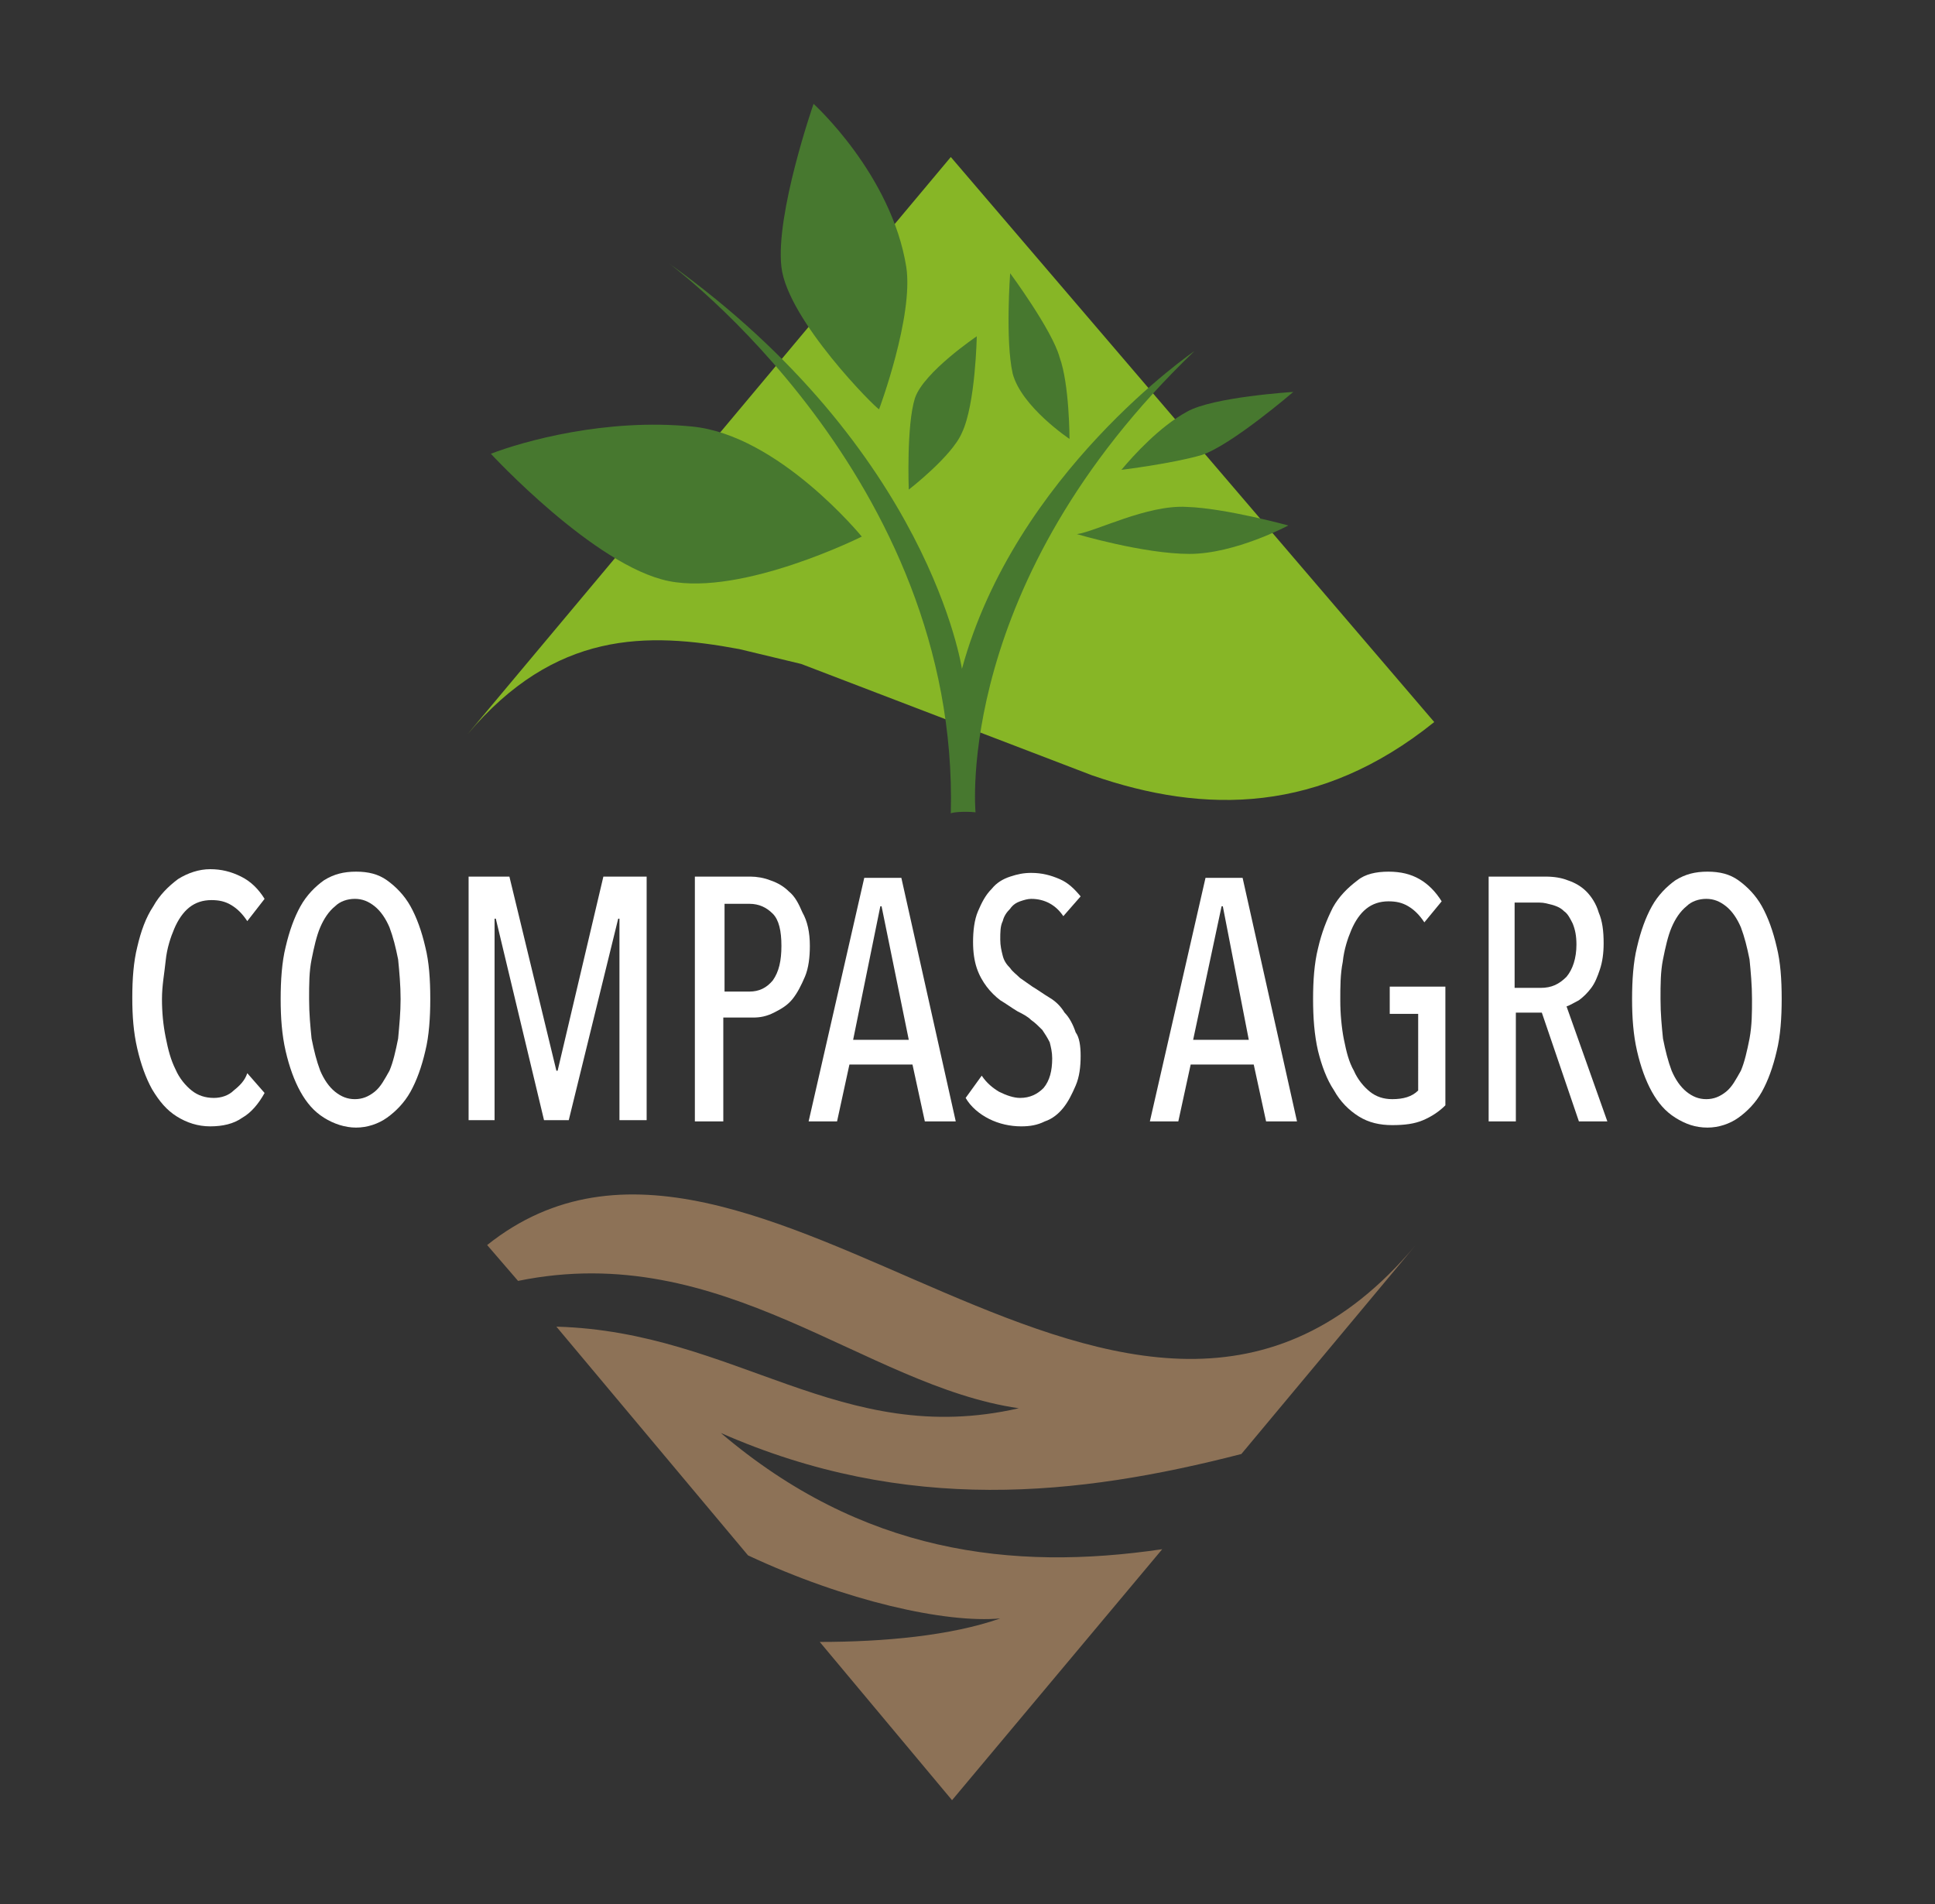
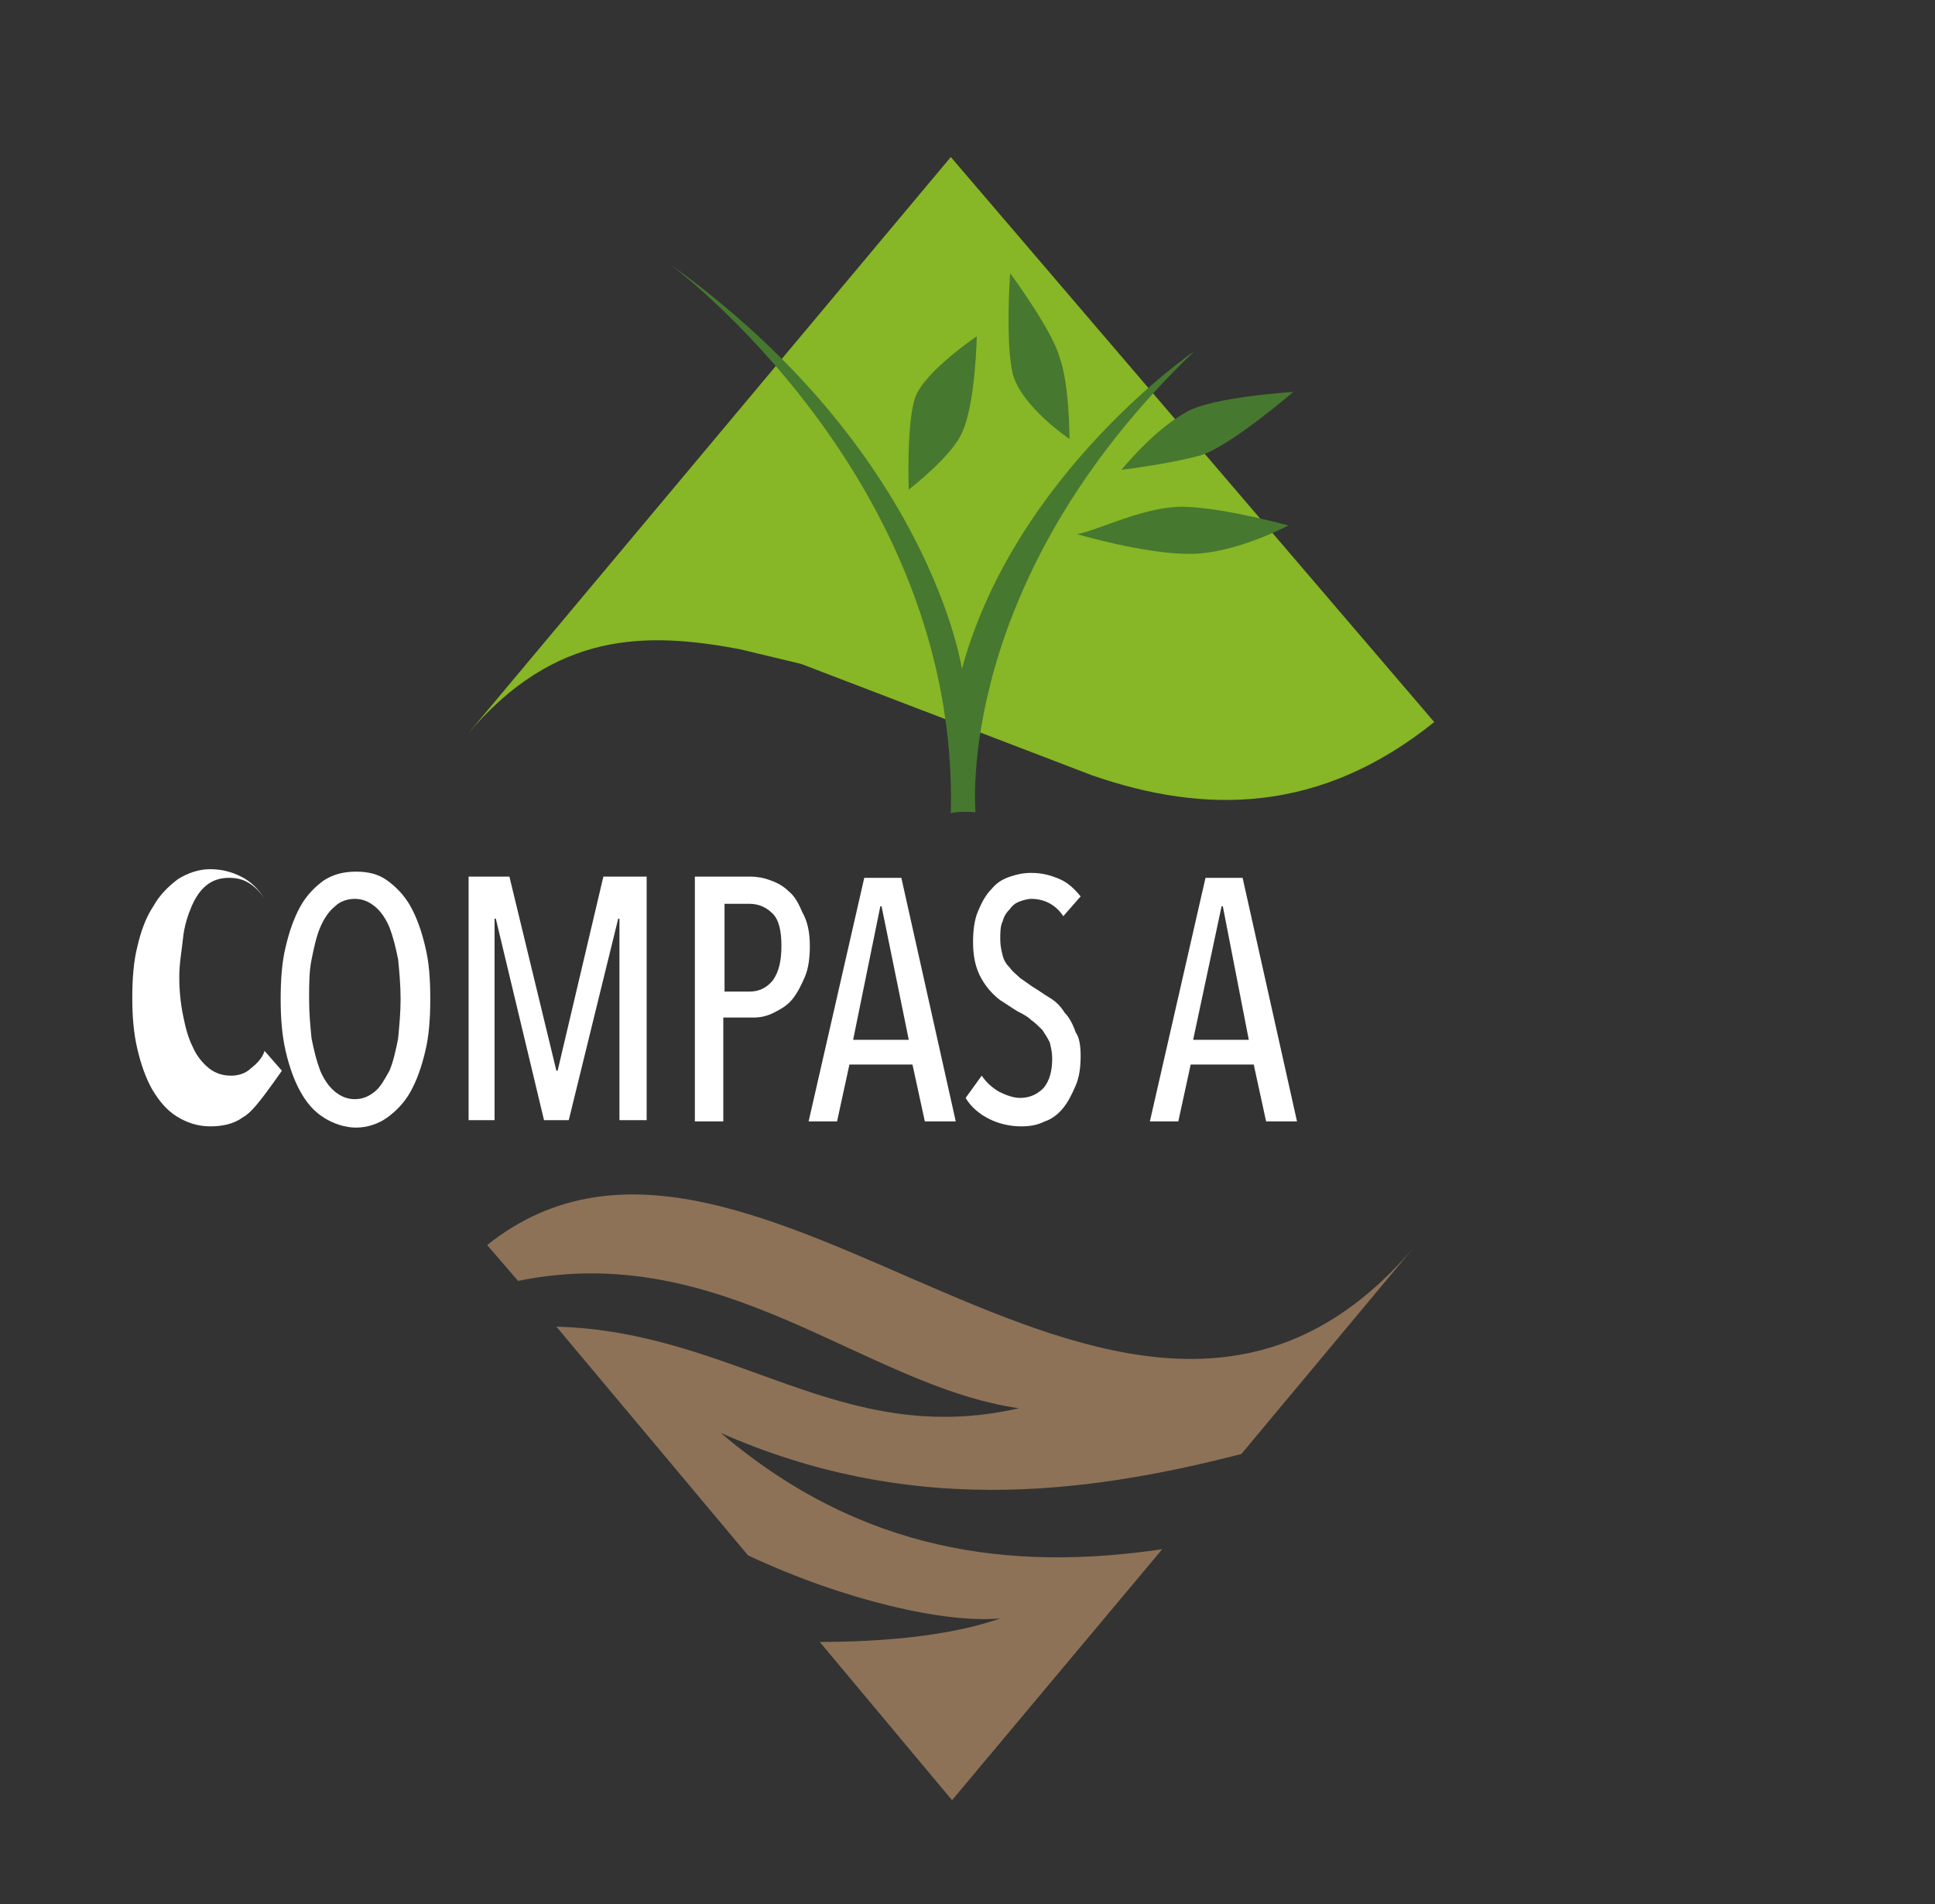
<svg xmlns="http://www.w3.org/2000/svg" version="1.1" id="Laag_1" x="0px" y="0px" viewBox="0 0 156.5 154" style="enable-background:new 0 0 156.5 154;" xml:space="preserve">
  <rect x="0" y="0" width="156.5" height="154" fill="#333333" stroke="none" />
  <style type="text/css"> .st0{fill:#8D7257;} .st1{fill:#87B626;} .st2{fill:#FFFFFF;} .st3{fill:#47782F;} </style>
  <g>
    <g>
      <path class="st0" d="M58.3,115.9c15,6.6,28.9,5.1,42.1,1.7l14.1-16.9c-23.1,27.6-53.4-17.3-75.1,0l2.5,2.9 c16.6-3.4,28,8.5,40.5,10.3c-14.4,3.3-22.9-6.2-37.4-6.6l15.5,18.5c7.9,3.7,16,5.5,20.4,5.1c-4,1.4-9.4,1.9-14.6,1.9l10.7,12.8 l17-20.3C81.8,127.1,69.7,125.6,58.3,115.9" />
      <path class="st1" d="M76.9,12.7L37.8,59.4c7.1-8.4,14.5-8.3,22-6.9l5,1.2l23.5,9c9.2,3.2,18.5,3.1,27.7-4.3L76.9,12.7z" />
    </g>
    <g>
-       <path class="st2" d="M19.6,90.4c-0.7,0.5-1.6,0.7-2.6,0.7c-1,0-1.9-0.3-2.7-0.8c-0.8-0.5-1.4-1.2-2-2.2c-0.5-0.9-0.9-2-1.2-3.3 c-0.3-1.3-0.4-2.6-0.4-4.1c0-1.5,0.1-2.9,0.4-4.1c0.3-1.3,0.7-2.4,1.3-3.3c0.5-0.9,1.2-1.6,2-2.2c0.8-0.5,1.7-0.8,2.6-0.8 c0.9,0,1.7,0.2,2.5,0.6c0.8,0.4,1.4,1,1.9,1.8L20,74.5c-0.4-0.6-0.8-1-1.3-1.3c-0.5-0.3-1-0.4-1.6-0.4c-0.7,0-1.3,0.2-1.8,0.6 c-0.5,0.4-0.9,1-1.2,1.7c-0.3,0.7-0.6,1.6-0.7,2.6s-0.3,2-0.3,3.1c0,1.1,0.1,2.1,0.3,3.1c0.2,1,0.4,1.8,0.8,2.6 c0.3,0.7,0.8,1.3,1.3,1.7c0.5,0.4,1.1,0.6,1.8,0.6c0.6,0,1.2-0.2,1.6-0.6c0.5-0.4,0.9-0.8,1.1-1.4l1.4,1.6 C20.9,89.3,20.3,90,19.6,90.4z" />
+       <path class="st2" d="M19.6,90.4c-0.7,0.5-1.6,0.7-2.6,0.7c-1,0-1.9-0.3-2.7-0.8c-0.8-0.5-1.4-1.2-2-2.2c-0.5-0.9-0.9-2-1.2-3.3 c-0.3-1.3-0.4-2.6-0.4-4.1c0-1.5,0.1-2.9,0.4-4.1c0.3-1.3,0.7-2.4,1.3-3.3c0.5-0.9,1.2-1.6,2-2.2c0.8-0.5,1.7-0.8,2.6-0.8 c0.9,0,1.7,0.2,2.5,0.6c0.8,0.4,1.4,1,1.9,1.8c-0.4-0.6-0.8-1-1.3-1.3c-0.5-0.3-1-0.4-1.6-0.4c-0.7,0-1.3,0.2-1.8,0.6 c-0.5,0.4-0.9,1-1.2,1.7c-0.3,0.7-0.6,1.6-0.7,2.6s-0.3,2-0.3,3.1c0,1.1,0.1,2.1,0.3,3.1c0.2,1,0.4,1.8,0.8,2.6 c0.3,0.7,0.8,1.3,1.3,1.7c0.5,0.4,1.1,0.6,1.8,0.6c0.6,0,1.2-0.2,1.6-0.6c0.5-0.4,0.9-0.8,1.1-1.4l1.4,1.6 C20.9,89.3,20.3,90,19.6,90.4z" />
      <path class="st2" d="M34.8,80.8c0,1.5-0.1,3-0.4,4.2c-0.3,1.3-0.7,2.4-1.2,3.3c-0.5,0.9-1.2,1.6-1.9,2.1c-0.7,0.5-1.6,0.8-2.5,0.8 s-1.8-0.3-2.6-0.8c-0.8-0.5-1.4-1.2-1.9-2.1c-0.5-0.9-0.9-2-1.2-3.3c-0.3-1.3-0.4-2.7-0.4-4.2c0-1.5,0.1-3,0.4-4.2 c0.3-1.3,0.7-2.4,1.2-3.3c0.5-0.9,1.2-1.6,1.9-2.1c0.8-0.5,1.6-0.7,2.6-0.7c1,0,1.8,0.2,2.5,0.7c0.7,0.5,1.4,1.2,1.9,2.1 c0.5,0.9,0.9,2,1.2,3.3C34.7,77.8,34.8,79.2,34.8,80.8z M32.4,80.8c0-1.1-0.1-2.2-0.2-3.2c-0.2-1-0.4-1.8-0.7-2.6 c-0.3-0.7-0.7-1.3-1.2-1.7c-0.5-0.4-1-0.6-1.6-0.6c-0.6,0-1.2,0.2-1.6,0.6c-0.5,0.4-0.9,1-1.2,1.7c-0.3,0.7-0.5,1.6-0.7,2.6 c-0.2,1-0.2,2-0.2,3.2s0.1,2.2,0.2,3.2c0.2,1,0.4,1.8,0.7,2.6c0.3,0.7,0.7,1.3,1.2,1.7c0.5,0.4,1,0.6,1.6,0.6 c0.6,0,1.1-0.2,1.6-0.6c0.5-0.4,0.8-1,1.2-1.7c0.3-0.7,0.5-1.6,0.7-2.6C32.3,82.9,32.4,81.9,32.4,80.8z" />
      <path class="st2" d="M50.1,90.7V74.3H50l-4,16.3h-2l-3.9-16.3H40v16.3h-2.1V70.9h3.3l3.8,15.7h0.1l3.7-15.7h3.5v19.7H50.1z" />
      <path class="st2" d="M65.5,76.5c0,0.9-0.1,1.8-0.4,2.5c-0.3,0.7-0.6,1.3-1,1.8c-0.4,0.5-0.9,0.8-1.5,1.1s-1.1,0.4-1.7,0.4h-2.4 v8.4h-2.3V70.9h4.5c0.5,0,1.1,0.1,1.6,0.3c0.6,0.2,1.1,0.5,1.5,0.9c0.5,0.4,0.8,1,1.1,1.7C65.3,74.5,65.5,75.4,65.5,76.5z M63.2,76.5c0-1.2-0.2-2.1-0.7-2.6c-0.5-0.5-1.1-0.8-1.9-0.8h-2v7.1h2c0.8,0,1.4-0.3,1.9-0.9C63,78.6,63.2,77.7,63.2,76.5z" />
      <path class="st2" d="M74.8,90.7l-1-4.6h-5.1l-1,4.6h-2.3l4.5-19.7h3l4.4,19.7H74.8z M71.3,73.3h-0.1L69,84.1h4.5L71.3,73.3z" />
      <path class="st2" d="M87.4,85.4c0,0.9-0.1,1.7-0.4,2.4c-0.3,0.7-0.6,1.3-1,1.8c-0.4,0.5-0.9,0.9-1.5,1.1c-0.6,0.3-1.2,0.4-1.9,0.4 c-0.9,0-1.8-0.2-2.6-0.6c-0.8-0.4-1.5-1-1.9-1.7l1.3-1.8c0.4,0.6,0.9,1,1.4,1.3c0.6,0.3,1.2,0.5,1.7,0.5c0.8,0,1.4-0.3,1.9-0.8 c0.5-0.6,0.7-1.4,0.7-2.4c0-0.5-0.1-0.9-0.2-1.3c-0.2-0.4-0.4-0.7-0.6-1c-0.3-0.3-0.6-0.6-0.9-0.8c-0.3-0.3-0.7-0.5-1.1-0.7 c-0.5-0.3-0.9-0.6-1.4-0.9c-0.4-0.3-0.8-0.7-1.1-1.1c-0.3-0.4-0.6-0.9-0.8-1.5c-0.2-0.6-0.3-1.3-0.3-2.1c0-0.9,0.1-1.8,0.4-2.5 c0.3-0.7,0.6-1.3,1.1-1.8c0.4-0.5,0.9-0.8,1.5-1c0.6-0.2,1.1-0.3,1.7-0.3c0.9,0,1.6,0.2,2.3,0.5c0.7,0.3,1.2,0.8,1.7,1.4L86,74.1 c-0.6-0.9-1.5-1.4-2.6-1.4c-0.3,0-0.6,0.1-0.9,0.2c-0.3,0.1-0.6,0.3-0.8,0.6c-0.3,0.3-0.5,0.6-0.6,1c-0.2,0.4-0.2,0.9-0.2,1.5 c0,0.5,0.1,0.9,0.2,1.3c0.1,0.4,0.3,0.7,0.6,1c0.2,0.3,0.5,0.5,0.8,0.8c0.3,0.2,0.7,0.5,1,0.7c0.5,0.3,0.9,0.6,1.4,0.9 c0.5,0.3,0.9,0.7,1.2,1.2c0.4,0.4,0.7,1,0.9,1.6C87.3,83.9,87.4,84.6,87.4,85.4z" />
      <path class="st2" d="M102.4,90.7l-1-4.6h-5.1l-1,4.6H93l4.5-19.7h3l4.4,19.7H102.4z M98.9,73.3h-0.1l-2.3,10.8h4.5L98.9,73.3z" />
-       <path class="st2" d="M112.3,70.5c1,0,1.8,0.2,2.5,0.6c0.7,0.4,1.3,1,1.8,1.8l-1.4,1.7c-0.4-0.6-0.8-1-1.3-1.3 c-0.5-0.3-1-0.4-1.6-0.4c-0.7,0-1.3,0.2-1.8,0.6c-0.5,0.4-0.9,1-1.2,1.7c-0.3,0.7-0.6,1.6-0.7,2.6c-0.2,1-0.2,2-0.2,3.1 c0,1.1,0.1,2.2,0.3,3.2c0.2,1,0.4,1.8,0.8,2.5c0.3,0.7,0.8,1.3,1.3,1.7c0.5,0.4,1.1,0.6,1.8,0.6c0.9,0,1.6-0.2,2.1-0.7V82h-2.3 v-2.2h4.5v9.6c-0.5,0.5-1.1,0.9-1.8,1.2s-1.5,0.4-2.5,0.4c-1,0-1.9-0.2-2.7-0.7c-0.8-0.5-1.5-1.2-2-2.1c-0.6-0.9-1-2-1.3-3.2 c-0.3-1.3-0.4-2.7-0.4-4.2c0-1.5,0.1-2.9,0.4-4.1c0.3-1.3,0.7-2.3,1.2-3.3c0.5-0.9,1.2-1.6,2-2.2 C110.4,70.7,111.3,70.5,112.3,70.5z" />
-       <path class="st2" d="M127.7,90.7l-3-8.8h-2.1v8.8h-2.2V70.9h4.6c0.7,0,1.3,0.1,1.8,0.3c0.6,0.2,1.1,0.5,1.5,0.9 c0.4,0.4,0.8,1,1,1.7c0.3,0.7,0.4,1.5,0.4,2.5c0,0.8-0.1,1.5-0.3,2.1c-0.2,0.6-0.4,1.1-0.7,1.5c-0.3,0.4-0.6,0.7-1,1 c-0.4,0.2-0.7,0.4-1,0.5l3.3,9.3H127.7z M127.5,76.4c0-0.7-0.1-1.2-0.3-1.7c-0.2-0.4-0.4-0.8-0.7-1c-0.3-0.3-0.6-0.4-0.9-0.5 c-0.4-0.1-0.7-0.2-1.1-0.2h-2v6.9h2.1c0.9,0,1.5-0.3,2.1-0.9C127.2,78.4,127.5,77.5,127.5,76.4z" />
-       <path class="st2" d="M144.1,80.8c0,1.5-0.1,3-0.4,4.2c-0.3,1.3-0.7,2.4-1.2,3.3c-0.5,0.9-1.2,1.6-1.9,2.1 c-0.7,0.5-1.6,0.8-2.5,0.8c-1,0-1.8-0.3-2.6-0.8c-0.8-0.5-1.4-1.2-1.9-2.1c-0.5-0.9-0.9-2-1.2-3.3c-0.3-1.3-0.4-2.7-0.4-4.2 c0-1.5,0.1-3,0.4-4.2c0.3-1.3,0.7-2.4,1.2-3.3c0.5-0.9,1.2-1.6,1.9-2.1c0.8-0.5,1.6-0.7,2.6-0.7c1,0,1.8,0.2,2.5,0.7 c0.7,0.5,1.4,1.2,1.9,2.1c0.5,0.9,0.9,2,1.2,3.3C144,77.8,144.1,79.2,144.1,80.8z M141.7,80.8c0-1.1-0.1-2.2-0.2-3.2 c-0.2-1-0.4-1.8-0.7-2.6c-0.3-0.7-0.7-1.3-1.2-1.7c-0.5-0.4-1-0.6-1.6-0.6c-0.6,0-1.2,0.2-1.6,0.6c-0.5,0.4-0.9,1-1.2,1.7 c-0.3,0.7-0.5,1.6-0.7,2.6c-0.2,1-0.2,2-0.2,3.2s0.1,2.2,0.2,3.2c0.2,1,0.4,1.8,0.7,2.6c0.3,0.7,0.7,1.3,1.2,1.7 c0.5,0.4,1,0.6,1.6,0.6c0.6,0,1.1-0.2,1.6-0.6c0.5-0.4,0.8-1,1.2-1.7c0.3-0.7,0.5-1.6,0.7-2.6C141.7,82.9,141.7,81.9,141.7,80.8z" />
    </g>
    <g>
      <path class="st3" d="M78.9,65.7c0,0-1.8-18.6,17.7-37.3c0,0-14.5,9.9-18.8,25.7c0,0-2.6-17.7-23.7-32.8c0,0,23.5,17.3,22.8,44.5 C76.9,65.7,78,65.6,78.9,65.7" />
-       <path class="st3" d="M69.7,43.4c0,0-6.7-8.2-13.7-8.9c-7-0.7-13.7,1.2-16.3,2.2c0,0,8.4,9.1,14.4,10.3 C60.1,48.2,69.7,43.4,69.7,43.4" />
-       <path class="st3" d="M65.8,8.4c0,0-3.1,8.9-2.6,13.2c0.5,4.3,7.7,11.5,7.9,11.5c0,0,2.8-7.5,2.2-11.5C72.1,14.1,65.8,8.4,65.8,8.4 " />
      <path class="st3" d="M79,27.2c0,0-4.3,2.9-5,5c-0.7,2.2-0.5,7.4-0.5,7.4s3.5-2.7,4.3-4.6C78.9,32.7,79,27.2,79,27.2" />
      <path class="st3" d="M81.7,22.1c0,0-0.4,5.4,0.2,8.1c0.7,2.7,4.6,5.3,4.6,5.3s0-4.4-0.8-6.6C85.1,26.7,81.7,22.1,81.7,22.1" />
      <path class="st3" d="M104.6,31.7c0,0-6.5,0.4-8.6,1.6c-2.2,1.2-4.3,3.5-5.3,4.7c0,0,4.1-0.5,6.5-1.2 C99.6,36,104.6,31.7,104.6,31.7" />
      <path class="st3" d="M104.2,42.5c0,0-5.1-1.4-8.2-1.5c-3.2-0.2-7.4,2-8.9,2.2c0,0,5.4,1.6,9.1,1.6 C99.9,44.8,104.2,42.5,104.2,42.5" />
    </g>
  </g>
</svg>